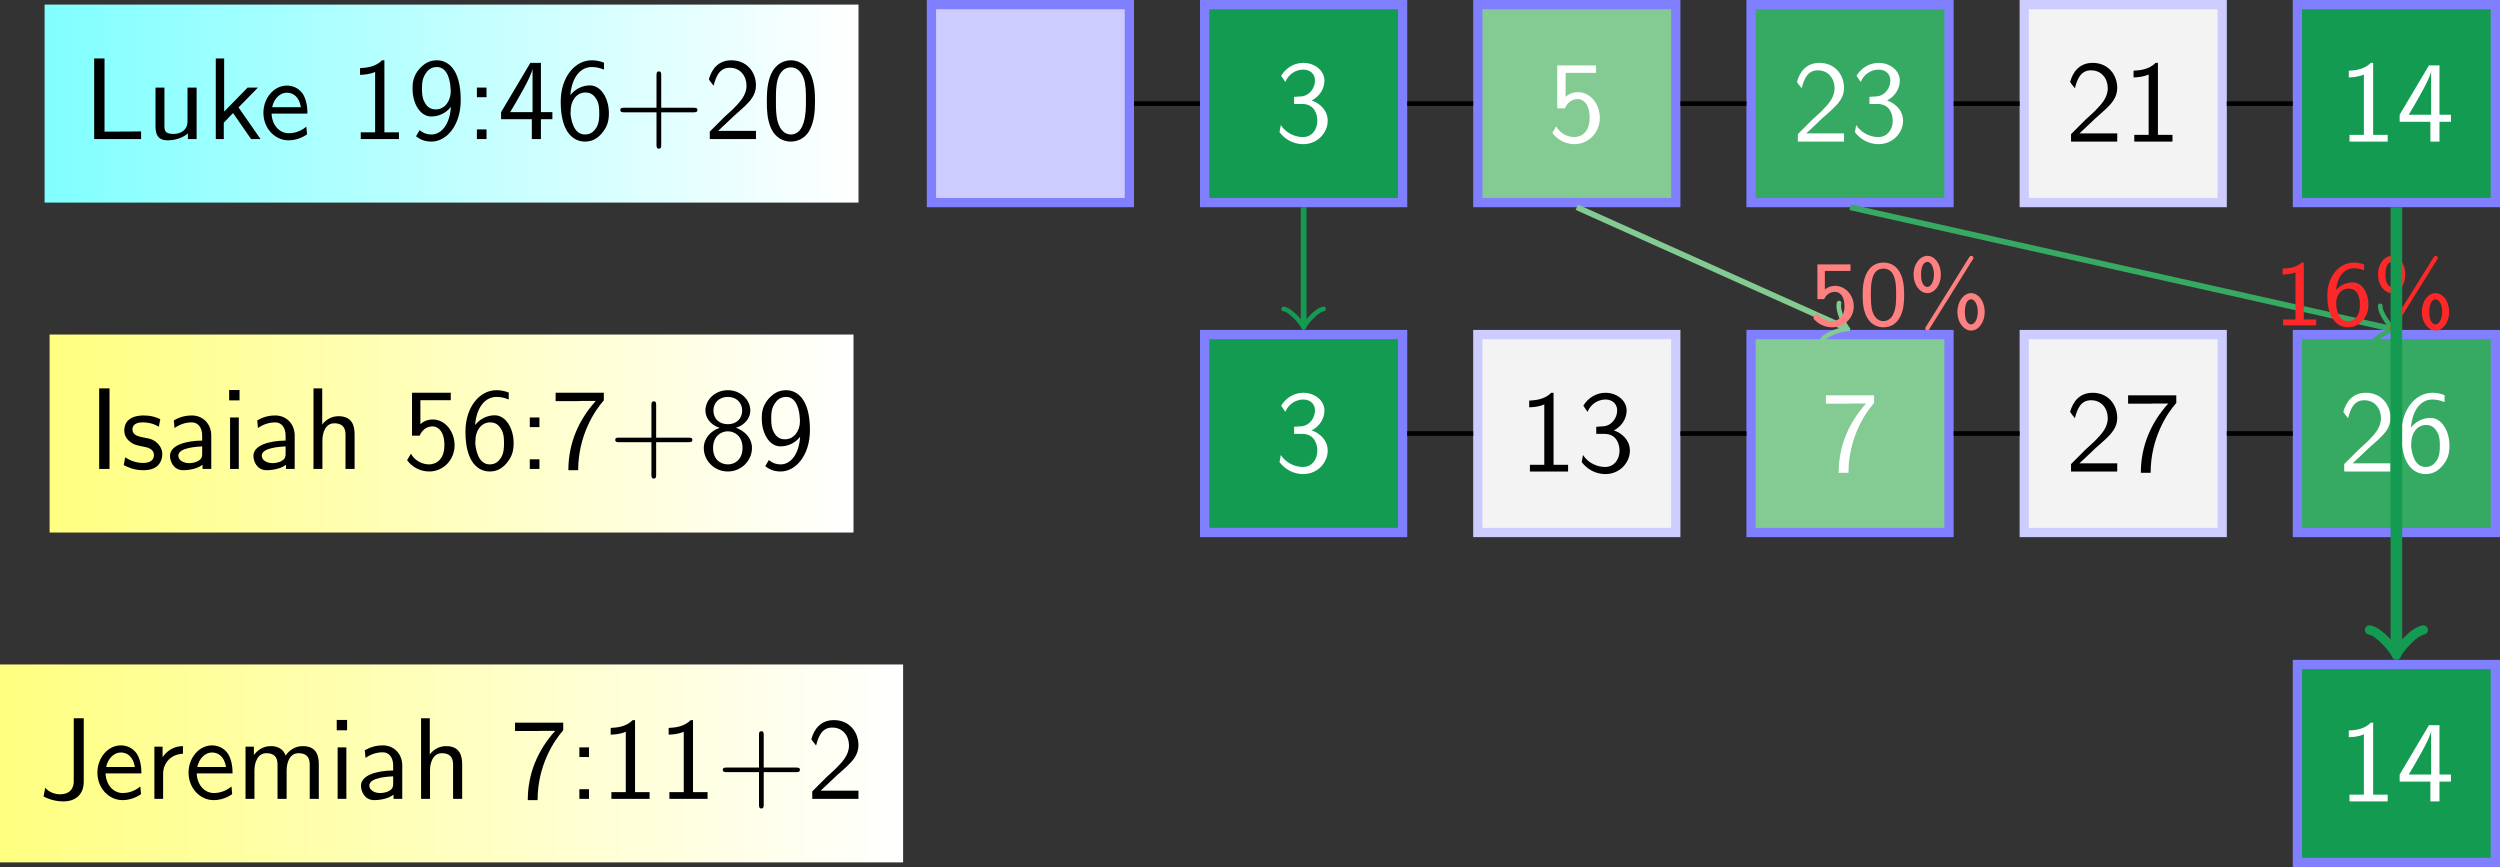
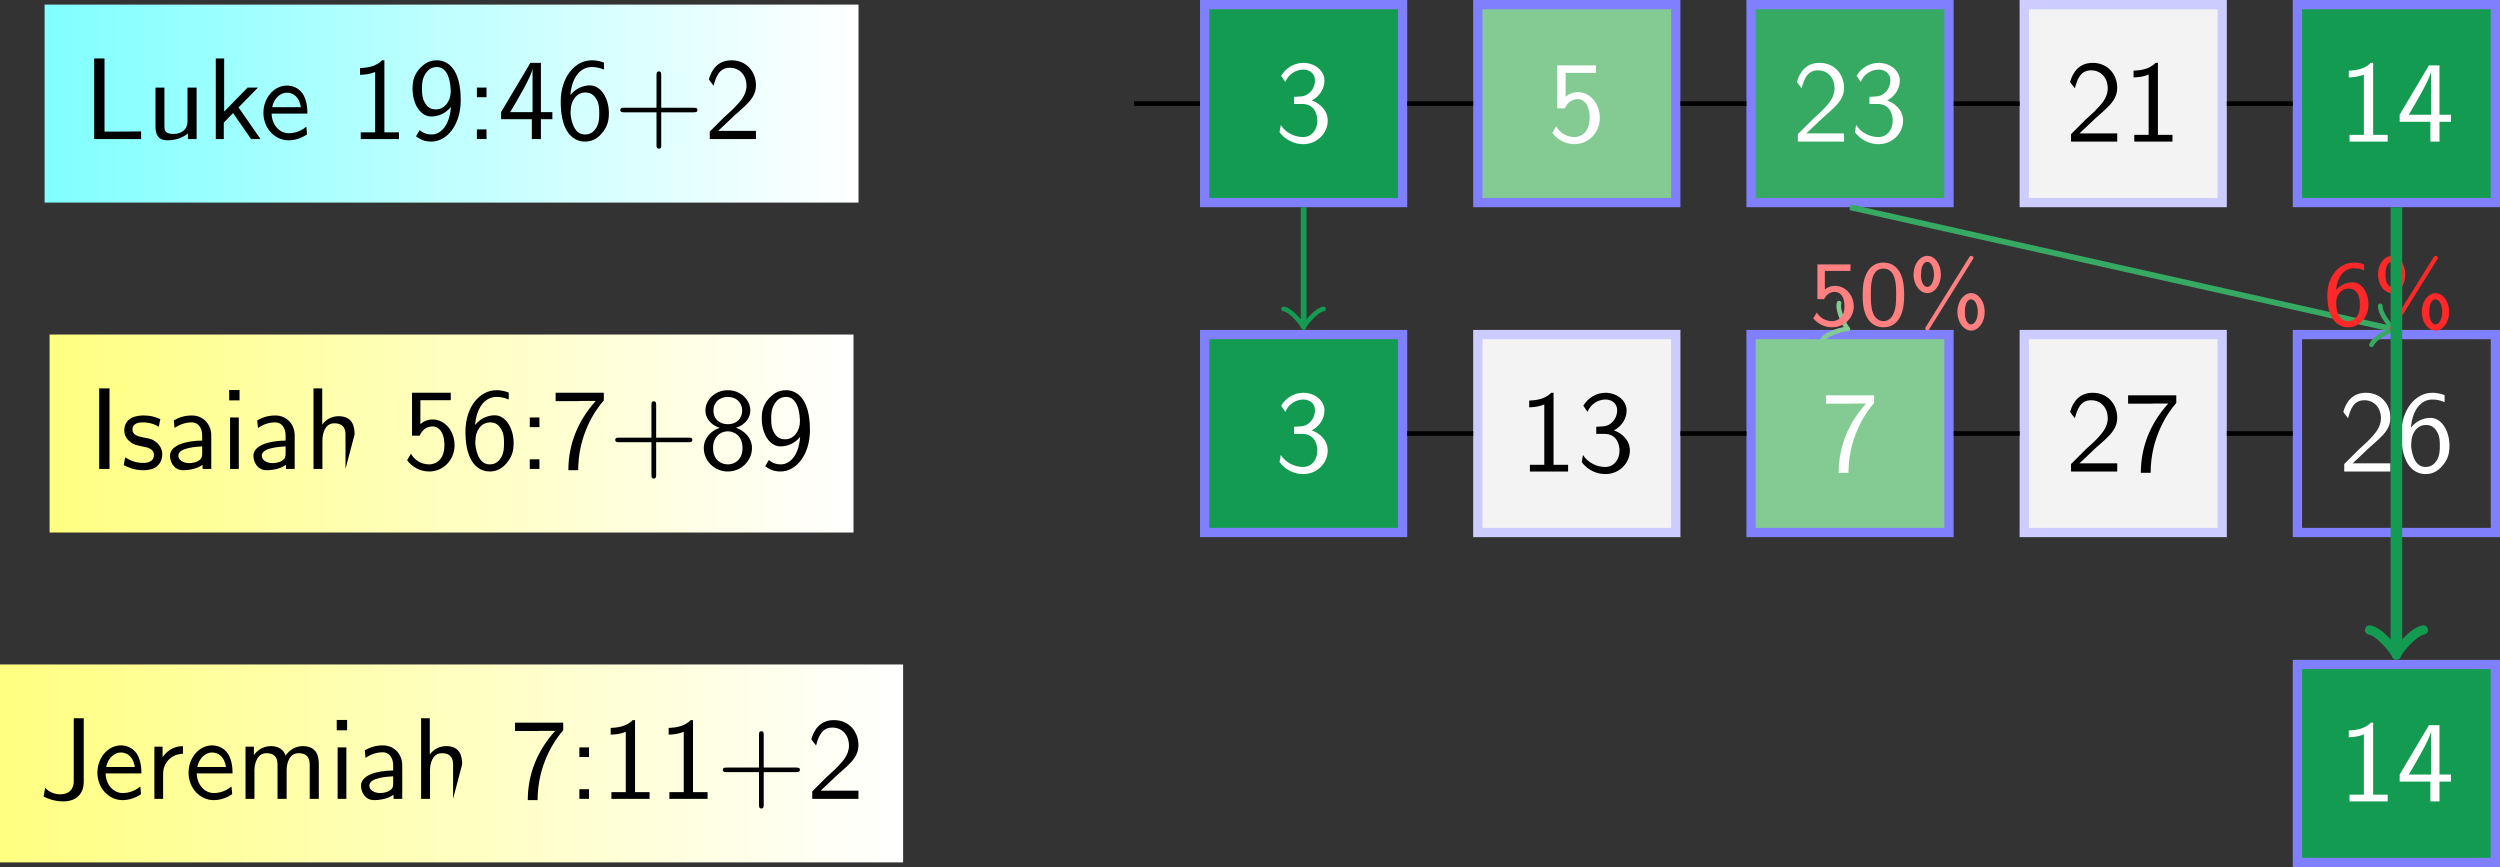
<svg xmlns="http://www.w3.org/2000/svg" xmlns:xlink="http://www.w3.org/1999/xlink" width="214.808pt" height="74.498pt" viewBox="0 0 214.808 74.498" version="1.1">
  <rect x="0" y="0" width="214.808" height="74.498" fill="#333333" stroke="none" />
  <defs>
    <g>
      <symbol overflow="visible" id="glyph0-0">
        <path style="stroke:none;" d="" />
      </symbol>
      <symbol overflow="visible" id="glyph0-1">
        <path style="stroke:none;" d="M 1.828 -6.922 L 0.938 -6.922 L 0.938 0 L 4.969 0 L 4.969 -0.656 C 4.094 -0.641 3.203 -0.641 2.312 -0.641 L 1.828 -0.641 Z M 1.828 -6.922 " />
      </symbol>
      <symbol overflow="visible" id="glyph0-2">
        <path style="stroke:none;" d="M 4.344 -4.422 L 3.562 -4.422 L 3.562 -1.531 C 3.562 -0.781 3 -0.438 2.359 -0.438 C 1.656 -0.438 1.578 -0.703 1.578 -1.125 L 1.578 -4.422 L 0.812 -4.422 L 0.812 -1.094 C 0.812 -0.375 1.031 0.109 1.859 0.109 C 2.391 0.109 3.094 -0.047 3.594 -0.484 L 3.594 0 L 4.344 0 Z M 4.344 -4.422 " />
      </symbol>
      <symbol overflow="visible" id="glyph0-3">
        <path style="stroke:none;" d="M 2.797 -2.719 L 4.469 -4.422 L 3.578 -4.422 L 1.562 -2.359 L 1.562 -6.922 L 0.844 -6.922 L 0.844 0 L 1.531 0 L 1.531 -1.406 L 2.328 -2.234 L 3.875 0 L 4.688 0 Z M 2.797 -2.719 " />
      </symbol>
      <symbol overflow="visible" id="glyph0-4">
        <path style="stroke:none;" d="M 4.125 -2.188 C 4.125 -2.516 4.109 -3.266 3.734 -3.875 C 3.312 -4.484 2.719 -4.594 2.359 -4.594 C 1.25 -4.594 0.344 -3.531 0.344 -2.25 C 0.344 -0.938 1.312 0.109 2.5 0.109 C 3.125 0.109 3.703 -0.125 4.094 -0.406 L 4.031 -1.062 C 3.406 -0.531 2.734 -0.5 2.516 -0.5 C 1.719 -0.5 1.078 -1.203 1.047 -2.188 Z M 1.094 -2.734 C 1.25 -3.484 1.781 -3.984 2.359 -3.984 C 2.875 -3.984 3.422 -3.656 3.562 -2.734 Z M 1.094 -2.734 " />
      </symbol>
      <symbol overflow="visible" id="glyph0-5">
        <path style="stroke:none;" d="M 2.984 -6.766 L 2.781 -6.766 C 2.188 -6.156 1.359 -6.125 0.891 -6.094 L 0.891 -5.516 C 1.219 -5.531 1.688 -5.547 2.188 -5.766 L 2.188 -0.578 L 0.953 -0.578 L 0.953 0 L 4.234 0 L 4.234 -0.578 L 2.984 -0.578 Z M 2.984 -6.766 " />
      </symbol>
      <symbol overflow="visible" id="glyph0-6">
        <path style="stroke:none;" d="M 0.719 -0.234 C 1.062 0.016 1.422 0.219 2.047 0.219 C 3.344 0.219 4.562 -1.172 4.562 -3.344 C 4.562 -6.125 3.375 -6.766 2.516 -6.766 C 1.828 -6.766 1.422 -6.453 1.062 -6.094 C 0.438 -5.406 0.422 -4.75 0.422 -4.328 C 0.422 -3.047 1.078 -1.938 2.031 -1.938 C 2.656 -1.938 3.297 -2.219 3.719 -2.766 C 3.609 -1.156 2.844 -0.391 2.047 -0.391 C 1.719 -0.391 1.391 -0.469 1.031 -0.766 Z M 3.688 -4.344 C 3.703 -4.266 3.703 -4.172 3.703 -4.094 C 3.703 -3.281 3.203 -2.547 2.422 -2.547 C 1.953 -2.547 1.672 -2.766 1.469 -3.141 C 1.25 -3.531 1.234 -3.891 1.234 -4.328 C 1.234 -4.766 1.25 -5.172 1.531 -5.609 C 1.719 -5.906 2 -6.188 2.516 -6.188 C 3.5 -6.188 3.672 -4.828 3.688 -4.344 Z M 3.688 -4.344 " />
      </symbol>
      <symbol overflow="visible" id="glyph0-7">
        <path style="stroke:none;" d="M 1.797 -4.422 L 0.969 -4.422 L 0.969 -3.594 L 1.797 -3.594 Z M 0.969 -0.828 L 0.969 0 L 1.797 0 L 1.797 -0.828 Z M 0.969 -0.828 " />
      </symbol>
      <symbol overflow="visible" id="glyph0-8">
        <path style="stroke:none;" d="M 3.703 -1.703 L 4.688 -1.703 L 4.688 -2.312 L 3.703 -2.312 L 3.703 -6.547 L 2.797 -6.547 L 0.281 -2.312 L 0.281 -1.703 L 2.922 -1.703 L 2.922 0 L 3.703 0 Z M 1.062 -2.312 C 1.578 -3.172 2.984 -5.531 2.984 -6.094 L 2.984 -2.312 Z M 1.062 -2.312 " />
      </symbol>
      <symbol overflow="visible" id="glyph0-9">
        <path style="stroke:none;" d="M 4.141 -6.562 C 3.625 -6.766 3.219 -6.766 3.078 -6.766 C 1.672 -6.766 0.422 -5.359 0.422 -3.203 C 0.422 -0.391 1.656 0.219 2.5 0.219 C 3.094 0.219 3.531 -0.016 3.922 -0.453 C 4.359 -0.969 4.562 -1.422 4.562 -2.219 C 4.562 -3.484 3.891 -4.609 2.938 -4.609 C 2.625 -4.609 1.859 -4.531 1.25 -3.781 C 1.391 -5.391 2.172 -6.188 3.094 -6.188 C 3.469 -6.188 3.781 -6.109 4.141 -5.969 Z M 1.266 -2.188 C 1.266 -2.328 1.266 -2.344 1.281 -2.469 C 1.281 -3.203 1.719 -4 2.547 -4 C 3.031 -4 3.312 -3.75 3.516 -3.375 C 3.719 -3.016 3.734 -2.656 3.734 -2.219 C 3.734 -1.875 3.734 -1.422 3.5 -1 C 3.328 -0.734 3.078 -0.391 2.5 -0.391 C 1.453 -0.391 1.297 -1.859 1.266 -2.188 Z M 1.266 -2.188 " />
      </symbol>
      <symbol overflow="visible" id="glyph0-10">
        <path style="stroke:none;" d="M 4.078 -2.297 L 6.859 -2.297 C 7 -2.297 7.188 -2.297 7.188 -2.5 C 7.188 -2.688 7 -2.688 6.859 -2.688 L 4.078 -2.688 L 4.078 -5.484 C 4.078 -5.625 4.078 -5.812 3.875 -5.812 C 3.672 -5.812 3.672 -5.625 3.672 -5.484 L 3.672 -2.688 L 0.891 -2.688 C 0.75 -2.688 0.562 -2.688 0.562 -2.5 C 0.562 -2.297 0.75 -2.297 0.891 -2.297 L 3.672 -2.297 L 3.672 0.5 C 3.672 0.641 3.672 0.828 3.875 0.828 C 4.078 0.828 4.078 0.641 4.078 0.5 Z M 4.078 -2.297 " />
      </symbol>
      <symbol overflow="visible" id="glyph0-11">
        <path style="stroke:none;" d="M 1.734 -1.875 L 0.5 -0.641 L 0.5 0 L 4.469 0 L 4.469 -0.703 L 2.656 -0.703 C 2.547 -0.703 2.422 -0.703 2.297 -0.703 L 1.219 -0.703 C 1.531 -0.984 2.297 -1.719 2.609 -2.016 C 2.797 -2.188 3.297 -2.609 3.484 -2.797 C 3.938 -3.234 4.469 -3.766 4.469 -4.609 C 4.469 -5.766 3.672 -6.766 2.359 -6.766 C 1.219 -6.766 0.656 -5.984 0.422 -5.125 C 0.531 -4.953 0.594 -4.891 0.609 -4.859 C 0.625 -4.844 0.734 -4.719 0.828 -4.578 C 1.031 -5.344 1.312 -6.125 2.219 -6.125 C 3.156 -6.125 3.656 -5.375 3.656 -4.594 C 3.656 -3.75 3.094 -3.188 2.5 -2.578 Z M 1.734 -1.875 " />
      </symbol>
      <symbol overflow="visible" id="glyph0-12">
-         <path style="stroke:none;" d="M 4.562 -3.25 C 4.562 -4.031 4.516 -4.969 4.094 -5.766 C 3.688 -6.516 3 -6.766 2.5 -6.766 C 1.906 -6.766 1.203 -6.484 0.797 -5.609 C 0.469 -4.875 0.422 -4.047 0.422 -3.25 C 0.422 -2.469 0.453 -1.734 0.75 -1 C 1.156 -0.047 1.906 0.219 2.484 0.219 C 3.203 0.219 3.844 -0.188 4.156 -0.875 C 4.453 -1.531 4.562 -2.188 4.562 -3.25 Z M 2.5 -0.391 C 1.969 -0.391 1.562 -0.766 1.359 -1.484 C 1.203 -2.047 1.203 -2.594 1.203 -3.375 C 1.203 -4 1.203 -4.594 1.359 -5.141 C 1.422 -5.328 1.672 -6.156 2.484 -6.156 C 3.266 -6.156 3.516 -5.391 3.594 -5.219 C 3.781 -4.656 3.781 -3.984 3.781 -3.375 C 3.781 -2.719 3.781 -2.078 3.594 -1.453 C 3.344 -0.547 2.812 -0.391 2.5 -0.391 Z M 2.5 -0.391 " />
-       </symbol>
+         </symbol>
      <symbol overflow="visible" id="glyph0-13">
        <path style="stroke:none;" d="M 0.922 -5.125 C 1.203 -5.828 1.859 -6.188 2.469 -6.188 C 2.984 -6.188 3.469 -5.875 3.469 -5.25 C 3.469 -4.641 3.062 -4.047 2.453 -3.906 C 2.391 -3.891 2.375 -3.891 1.672 -3.844 L 1.672 -3.234 L 2.375 -3.234 C 3.453 -3.234 3.672 -2.297 3.672 -1.797 C 3.672 -1.031 3.203 -0.391 2.438 -0.391 C 1.75 -0.391 0.969 -0.734 0.531 -1.422 L 0.422 -0.812 C 1.141 0.125 2.062 0.219 2.469 0.219 C 3.672 0.219 4.562 -0.75 4.562 -1.797 C 4.562 -2.703 3.859 -3.312 3.188 -3.531 C 3.938 -3.938 4.281 -4.609 4.281 -5.25 C 4.281 -6.094 3.453 -6.766 2.469 -6.766 C 1.703 -6.766 0.984 -6.359 0.562 -5.656 Z M 0.922 -5.125 " />
      </symbol>
      <symbol overflow="visible" id="glyph0-14">
        <path style="stroke:none;" d="M 1.531 -5.906 L 4.141 -5.906 L 4.141 -6.547 L 0.812 -6.547 L 0.812 -2.859 L 1.469 -2.859 C 1.641 -3.266 2 -3.656 2.578 -3.656 C 3.047 -3.656 3.594 -3.234 3.594 -2.047 C 3.594 -0.391 2.375 -0.391 2.281 -0.391 C 1.609 -0.391 1 -0.781 0.719 -1.312 L 0.391 -0.75 C 0.797 -0.188 1.484 0.219 2.297 0.219 C 3.484 0.219 4.469 -0.766 4.469 -2.031 C 4.469 -3.266 3.625 -4.25 2.594 -4.25 C 2.188 -4.25 1.812 -4.109 1.531 -3.844 Z M 1.531 -5.906 " />
      </symbol>
      <symbol overflow="visible" id="glyph0-15">
        <path style="stroke:none;" d="M 1.828 -6.922 L 0.938 -6.922 L 0.938 0 L 1.828 0 Z M 1.828 -6.922 " />
      </symbol>
      <symbol overflow="visible" id="glyph0-16">
        <path style="stroke:none;" d="M 3.422 -4.281 C 2.906 -4.516 2.5 -4.594 1.984 -4.594 C 1.734 -4.594 0.328 -4.594 0.328 -3.297 C 0.328 -2.797 0.625 -2.484 0.875 -2.297 C 1.172 -2.078 1.391 -2.031 1.938 -1.922 C 2.297 -1.859 2.875 -1.734 2.875 -1.203 C 2.875 -0.516 2.094 -0.516 1.938 -0.516 C 1.141 -0.516 0.578 -0.891 0.406 -1 L 0.281 -0.328 C 0.594 -0.172 1.141 0.109 1.953 0.109 C 2.141 0.109 2.688 0.109 3.109 -0.203 C 3.422 -0.453 3.594 -0.844 3.594 -1.281 C 3.594 -1.828 3.219 -2.156 3.203 -2.188 C 2.812 -2.547 2.547 -2.609 2.047 -2.688 C 1.5 -2.797 1.031 -2.906 1.031 -3.391 C 1.031 -4 1.75 -4 1.891 -4 C 2.203 -4 2.734 -3.969 3.297 -3.625 Z M 3.422 -4.281 " />
      </symbol>
      <symbol overflow="visible" id="glyph0-17">
        <path style="stroke:none;" d="M 3.984 -2.875 C 3.984 -3.891 3.25 -4.594 2.328 -4.594 C 1.688 -4.594 1.234 -4.438 0.766 -4.172 L 0.828 -3.516 C 1.344 -3.875 1.844 -4 2.328 -4 C 2.797 -4 3.203 -3.609 3.203 -2.875 L 3.203 -2.438 C 1.703 -2.422 0.438 -2 0.438 -1.125 C 0.438 -0.703 0.703 0.109 1.578 0.109 C 1.719 0.109 2.656 0.094 3.234 -0.359 L 3.234 0 L 3.984 0 Z M 3.203 -1.312 C 3.203 -1.125 3.203 -0.875 2.859 -0.688 C 2.578 -0.516 2.188 -0.5 2.078 -0.5 C 1.609 -0.5 1.156 -0.734 1.156 -1.141 C 1.156 -1.844 2.766 -1.906 3.203 -1.938 Z M 3.203 -1.312 " />
      </symbol>
      <symbol overflow="visible" id="glyph0-18">
        <path style="stroke:none;" d="M 1.625 -6.781 L 0.734 -6.781 L 0.734 -5.891 L 1.625 -5.891 Z M 1.562 -4.422 L 0.812 -4.422 L 0.812 0 L 1.562 0 Z M 1.562 -4.422 " />
      </symbol>
      <symbol overflow="visible" id="glyph0-19">
-         <path style="stroke:none;" d="M 4.344 -2.969 C 4.344 -3.625 4.188 -4.531 2.969 -4.531 C 2.359 -4.531 1.875 -4.234 1.562 -3.812 L 1.562 -6.922 L 0.812 -6.922 L 0.812 0 L 1.578 0 L 1.578 -2.438 C 1.578 -3.094 1.828 -3.922 2.594 -3.922 C 3.547 -3.922 3.562 -3.219 3.562 -2.906 L 3.562 0 L 4.344 0 Z M 4.344 -2.969 " />
+         <path style="stroke:none;" d="M 4.344 -2.969 C 4.344 -3.625 4.188 -4.531 2.969 -4.531 C 2.359 -4.531 1.875 -4.234 1.562 -3.812 L 1.562 -6.922 L 0.812 -6.922 L 0.812 0 L 1.578 0 L 1.578 -2.438 C 1.578 -3.094 1.828 -3.922 2.594 -3.922 C 3.547 -3.922 3.562 -3.219 3.562 -2.906 L 3.562 0 Z M 4.344 -2.969 " />
      </symbol>
      <symbol overflow="visible" id="glyph0-20">
        <path style="stroke:none;" d="M 2.312 -5.828 C 2.438 -5.828 2.547 -5.844 2.672 -5.844 L 3.875 -5.844 C 2.406 -4.219 1.516 -2.219 1.516 0.109 L 2.359 0.109 C 2.359 -2.875 3.781 -5.016 4.562 -5.891 L 4.562 -6.547 L 0.422 -6.547 L 0.422 -5.828 Z M 2.312 -5.828 " />
      </symbol>
      <symbol overflow="visible" id="glyph0-21">
        <path style="stroke:none;" d="M 3.188 -3.531 C 4.078 -3.828 4.422 -4.484 4.422 -5.016 C 4.422 -5.953 3.562 -6.766 2.5 -6.766 C 1.375 -6.766 0.562 -5.938 0.562 -5.016 C 0.562 -4.484 0.891 -3.828 1.781 -3.531 C 1.062 -3.297 0.422 -2.656 0.422 -1.797 C 0.422 -0.703 1.328 0.219 2.484 0.219 C 3.672 0.219 4.562 -0.734 4.562 -1.797 C 4.562 -2.703 3.859 -3.312 3.188 -3.531 Z M 2.5 -3.844 C 1.719 -3.844 1.25 -4.328 1.25 -5.016 C 1.25 -5.703 1.75 -6.188 2.484 -6.188 C 3.266 -6.188 3.719 -5.656 3.719 -5.016 C 3.719 -4.297 3.203 -3.844 2.5 -3.844 Z M 2.5 -0.391 C 1.797 -0.391 1.219 -0.875 1.219 -1.797 C 1.219 -2.844 1.938 -3.234 2.484 -3.234 C 3.062 -3.234 3.75 -2.828 3.75 -1.797 C 3.75 -0.844 3.125 -0.391 2.5 -0.391 Z M 2.5 -0.391 " />
      </symbol>
      <symbol overflow="visible" id="glyph0-22">
        <path style="stroke:none;" d="M 3.875 -6.922 L 3.016 -6.922 L 3.016 -1.516 C 3.016 -1.344 3.016 -0.391 1.828 -0.391 C 1.422 -0.391 0.891 -0.562 0.562 -0.953 L 0.422 -0.203 C 0.656 -0.078 1.281 0.219 2.125 0.219 C 3.156 0.219 3.875 -0.359 3.875 -1.484 Z M 3.875 -6.922 " />
      </symbol>
      <symbol overflow="visible" id="glyph0-23">
        <path style="stroke:none;" d="M 1.562 -2.141 C 1.562 -3.125 2.281 -3.844 3.266 -3.875 L 3.266 -4.531 C 2.375 -4.531 1.828 -4.031 1.516 -3.578 L 1.516 -4.484 L 0.812 -4.484 L 0.812 0 L 1.562 0 Z M 1.562 -2.141 " />
      </symbol>
      <symbol overflow="visible" id="glyph0-24">
        <path style="stroke:none;" d="M 7.109 -2.969 C 7.109 -3.641 6.953 -4.531 5.734 -4.531 C 5.141 -4.531 4.625 -4.25 4.25 -3.719 C 4 -4.469 3.297 -4.531 2.984 -4.531 C 2.266 -4.531 1.797 -4.125 1.531 -3.766 L 1.531 -4.484 L 0.812 -4.484 L 0.812 0 L 1.578 0 L 1.578 -2.438 C 1.578 -3.125 1.859 -3.922 2.594 -3.922 C 3.516 -3.922 3.562 -3.281 3.562 -2.906 L 3.562 0 L 4.344 0 L 4.344 -2.438 C 4.344 -3.125 4.609 -3.922 5.359 -3.922 C 6.281 -3.922 6.328 -3.281 6.328 -2.906 L 6.328 0 L 7.109 0 Z M 7.109 -2.969 " />
      </symbol>
      <symbol overflow="visible" id="glyph1-0">
        <path style="stroke:none;" d="" />
      </symbol>
      <symbol overflow="visible" id="glyph1-1">
        <path style="stroke:none;" d="M 1.312 -4.672 L 3.516 -4.672 L 3.516 -5.234 L 0.672 -5.234 L 0.672 -2.25 L 1.25 -2.25 C 1.438 -2.672 1.812 -2.875 2.172 -2.875 C 2.5 -2.875 3 -2.641 3 -1.641 C 3 -0.594 2.328 -0.359 1.922 -0.359 C 1.406 -0.359 0.891 -0.641 0.625 -1.094 L 0.312 -0.609 C 0.703 -0.125 1.297 0.172 1.922 0.172 C 2.984 0.172 3.797 -0.641 3.797 -1.625 C 3.797 -2.609 3.062 -3.391 2.188 -3.391 C 1.844 -3.391 1.547 -3.281 1.312 -3.078 Z M 1.312 -4.672 " />
      </symbol>
      <symbol overflow="visible" id="glyph1-2">
        <path style="stroke:none;" d="M 3.891 -2.594 C 3.891 -2.969 3.891 -3.906 3.516 -4.562 C 3.109 -5.281 2.5 -5.391 2.109 -5.391 C 1.75 -5.391 1.125 -5.281 0.734 -4.594 C 0.344 -3.953 0.328 -3.094 0.328 -2.594 C 0.328 -2 0.359 -1.281 0.703 -0.672 C 1.047 -0.031 1.641 0.172 2.109 0.172 C 2.906 0.172 3.344 -0.297 3.578 -0.797 C 3.859 -1.359 3.891 -2.094 3.891 -2.594 Z M 2.109 -0.359 C 1.781 -0.359 1.391 -0.547 1.188 -1.125 C 1.031 -1.609 1.031 -2.109 1.031 -2.688 C 1.031 -3.422 1.031 -4.875 2.109 -4.875 C 3.203 -4.875 3.203 -3.422 3.203 -2.688 C 3.203 -2.172 3.203 -1.562 3 -1.062 C 2.781 -0.484 2.375 -0.359 2.109 -0.359 Z M 2.109 -0.359 " />
      </symbol>
      <symbol overflow="visible" id="glyph1-3">
        <path style="stroke:none;" d="M 5.531 -5.625 C 5.594 -5.719 5.609 -5.734 5.609 -5.797 C 5.609 -5.891 5.516 -5.969 5.422 -5.969 C 5.328 -5.969 5.297 -5.922 5.234 -5.828 L 1.547 0.094 C 1.5 0.172 1.469 0.203 1.469 0.266 C 1.469 0.359 1.547 0.453 1.656 0.453 C 1.75 0.453 1.781 0.391 1.828 0.312 Z M 6.578 -1.156 C 6.578 -2.078 6.031 -2.766 5.406 -2.766 C 4.812 -2.766 4.234 -2.109 4.234 -1.156 C 4.234 -0.188 4.828 0.453 5.406 0.453 C 6.047 0.453 6.578 -0.25 6.578 -1.156 Z M 5.406 -0.078 C 5.234 -0.078 5.078 -0.219 4.984 -0.438 C 4.891 -0.672 4.875 -0.922 4.875 -1.156 C 4.875 -2.172 5.297 -2.234 5.406 -2.234 C 5.75 -2.234 5.984 -1.734 5.984 -1.156 C 5.984 -0.562 5.734 -0.078 5.406 -0.078 Z M 2.812 -4.359 C 2.812 -5.297 2.266 -5.969 1.656 -5.969 C 1.062 -5.969 0.469 -5.344 0.469 -4.359 C 0.469 -3.422 1.047 -2.766 1.656 -2.766 C 2.281 -2.766 2.812 -3.469 2.812 -4.359 Z M 1.656 -3.297 C 1.469 -3.297 1.312 -3.438 1.219 -3.656 C 1.125 -3.875 1.109 -4.125 1.109 -4.359 C 1.109 -5.375 1.531 -5.453 1.656 -5.453 C 1.984 -5.453 2.219 -4.938 2.219 -4.375 C 2.219 -3.781 1.969 -3.297 1.656 -3.297 Z M 1.656 -3.297 " />
      </symbol>
      <symbol overflow="visible" id="glyph1-4">
-         <path style="stroke:none;" d="M 2.562 -5.391 L 2.375 -5.391 C 1.859 -4.922 1.219 -4.891 0.734 -4.875 L 0.734 -4.359 C 1.047 -4.375 1.438 -4.391 1.844 -4.547 L 1.844 -0.5 L 0.781 -0.5 L 0.781 0 L 3.625 0 L 3.625 -0.5 L 2.562 -0.5 Z M 2.562 -5.391 " />
-       </symbol>
+         </symbol>
      <symbol overflow="visible" id="glyph1-5">
        <path style="stroke:none;" d="M 3.5 -5.234 C 3.062 -5.391 2.766 -5.391 2.609 -5.391 C 1.406 -5.391 0.344 -4.25 0.344 -2.578 C 0.344 -0.422 1.328 0.172 2.125 0.172 C 2.766 0.172 3.109 -0.141 3.359 -0.391 C 3.859 -0.938 3.875 -1.5 3.875 -1.781 C 3.875 -2.828 3.312 -3.688 2.531 -3.688 C 1.75 -3.688 1.328 -3.281 1.094 -3.047 C 1.203 -4.141 1.766 -4.906 2.625 -4.906 C 2.781 -4.906 3.094 -4.891 3.5 -4.734 Z M 1.109 -1.75 C 1.109 -1.797 1.109 -1.922 1.109 -1.953 C 1.109 -2.5 1.453 -3.156 2.172 -3.156 C 3.141 -3.156 3.141 -2.047 3.141 -1.781 C 3.141 -1.469 3.141 -1.141 2.922 -0.812 C 2.734 -0.516 2.5 -0.359 2.125 -0.359 C 1.281 -0.359 1.141 -1.406 1.109 -1.75 Z M 1.109 -1.75 " />
      </symbol>
    </g>
    <clipPath id="clip1">
      <path d="M 3.832 0.398 L 73.766 0.398 L 73.766 17.406 L 3.832 17.406 Z M 3.832 0.398 " />
    </clipPath>
    <linearGradient id="linear0" gradientUnits="userSpaceOnUse" x1="0" y1="25.003" x2="0" y2="74.997" gradientTransform="matrix(0,-0.34,-1.399,0,108.74,25.913)">
      <stop offset="0" style="stop-color:rgb(99.997%,100%,100%);stop-opacity:1;" />
      <stop offset="0.008" style="stop-color:rgb(99.802%,100%,100%);stop-opacity:1;" />
      <stop offset="0.016" style="stop-color:rgb(99.411%,100%,100%);stop-opacity:1;" />
      <stop offset="0.023" style="stop-color:rgb(99.02%,100%,100%);stop-opacity:1;" />
      <stop offset="0.031" style="stop-color:rgb(98.63%,100%,100%);stop-opacity:1;" />
      <stop offset="0.039" style="stop-color:rgb(98.239%,100%,100%);stop-opacity:1;" />
      <stop offset="0.047" style="stop-color:rgb(97.849%,100%,100%);stop-opacity:1;" />
      <stop offset="0.055" style="stop-color:rgb(97.458%,100%,100%);stop-opacity:1;" />
      <stop offset="0.062" style="stop-color:rgb(97.067%,100%,100%);stop-opacity:1;" />
      <stop offset="0.07" style="stop-color:rgb(96.677%,100%,100%);stop-opacity:1;" />
      <stop offset="0.078" style="stop-color:rgb(96.286%,100%,100%);stop-opacity:1;" />
      <stop offset="0.086" style="stop-color:rgb(95.895%,100%,100%);stop-opacity:1;" />
      <stop offset="0.094" style="stop-color:rgb(95.505%,100%,100%);stop-opacity:1;" />
      <stop offset="0.102" style="stop-color:rgb(95.114%,100%,100%);stop-opacity:1;" />
      <stop offset="0.109" style="stop-color:rgb(94.724%,100%,100%);stop-opacity:1;" />
      <stop offset="0.117" style="stop-color:rgb(94.333%,100%,100%);stop-opacity:1;" />
      <stop offset="0.125" style="stop-color:rgb(93.942%,100%,100%);stop-opacity:1;" />
      <stop offset="0.133" style="stop-color:rgb(93.552%,100%,100%);stop-opacity:1;" />
      <stop offset="0.141" style="stop-color:rgb(93.161%,100%,100%);stop-opacity:1;" />
      <stop offset="0.148" style="stop-color:rgb(92.77%,100%,100%);stop-opacity:1;" />
      <stop offset="0.156" style="stop-color:rgb(92.38%,100%,100%);stop-opacity:1;" />
      <stop offset="0.164" style="stop-color:rgb(91.989%,100%,100%);stop-opacity:1;" />
      <stop offset="0.172" style="stop-color:rgb(91.599%,100%,100%);stop-opacity:1;" />
      <stop offset="0.18" style="stop-color:rgb(91.208%,100%,100%);stop-opacity:1;" />
      <stop offset="0.188" style="stop-color:rgb(90.819%,100%,100%);stop-opacity:1;" />
      <stop offset="0.195" style="stop-color:rgb(90.428%,100%,100%);stop-opacity:1;" />
      <stop offset="0.203" style="stop-color:rgb(90.038%,100%,100%);stop-opacity:1;" />
      <stop offset="0.211" style="stop-color:rgb(89.647%,100%,100%);stop-opacity:1;" />
      <stop offset="0.219" style="stop-color:rgb(89.256%,100%,100%);stop-opacity:1;" />
      <stop offset="0.227" style="stop-color:rgb(88.866%,100%,100%);stop-opacity:1;" />
      <stop offset="0.234" style="stop-color:rgb(88.475%,100%,100%);stop-opacity:1;" />
      <stop offset="0.242" style="stop-color:rgb(88.084%,100%,100%);stop-opacity:1;" />
      <stop offset="0.25" style="stop-color:rgb(87.694%,100%,100%);stop-opacity:1;" />
      <stop offset="0.258" style="stop-color:rgb(87.303%,100%,100%);stop-opacity:1;" />
      <stop offset="0.266" style="stop-color:rgb(86.913%,100%,100%);stop-opacity:1;" />
      <stop offset="0.273" style="stop-color:rgb(86.522%,100%,100%);stop-opacity:1;" />
      <stop offset="0.281" style="stop-color:rgb(86.131%,100%,100%);stop-opacity:1;" />
      <stop offset="0.289" style="stop-color:rgb(85.741%,100%,100%);stop-opacity:1;" />
      <stop offset="0.297" style="stop-color:rgb(85.35%,100%,100%);stop-opacity:1;" />
      <stop offset="0.305" style="stop-color:rgb(84.959%,100%,100%);stop-opacity:1;" />
      <stop offset="0.312" style="stop-color:rgb(84.569%,100%,100%);stop-opacity:1;" />
      <stop offset="0.32" style="stop-color:rgb(84.178%,100%,100%);stop-opacity:1;" />
      <stop offset="0.328" style="stop-color:rgb(83.788%,100%,100%);stop-opacity:1;" />
      <stop offset="0.336" style="stop-color:rgb(83.397%,100%,100%);stop-opacity:1;" />
      <stop offset="0.344" style="stop-color:rgb(83.006%,100%,100%);stop-opacity:1;" />
      <stop offset="0.352" style="stop-color:rgb(82.616%,100%,100%);stop-opacity:1;" />
      <stop offset="0.359" style="stop-color:rgb(82.225%,100%,100%);stop-opacity:1;" />
      <stop offset="0.367" style="stop-color:rgb(81.834%,100%,100%);stop-opacity:1;" />
      <stop offset="0.375" style="stop-color:rgb(81.444%,100%,100%);stop-opacity:1;" />
      <stop offset="0.383" style="stop-color:rgb(81.053%,100%,100%);stop-opacity:1;" />
      <stop offset="0.391" style="stop-color:rgb(80.663%,100%,100%);stop-opacity:1;" />
      <stop offset="0.398" style="stop-color:rgb(80.272%,100%,100%);stop-opacity:1;" />
      <stop offset="0.406" style="stop-color:rgb(79.881%,100%,100%);stop-opacity:1;" />
      <stop offset="0.414" style="stop-color:rgb(79.492%,100%,100%);stop-opacity:1;" />
      <stop offset="0.422" style="stop-color:rgb(79.102%,100%,100%);stop-opacity:1;" />
      <stop offset="0.43" style="stop-color:rgb(78.711%,100%,100%);stop-opacity:1;" />
      <stop offset="0.438" style="stop-color:rgb(78.32%,100%,100%);stop-opacity:1;" />
      <stop offset="0.445" style="stop-color:rgb(77.93%,100%,100%);stop-opacity:1;" />
      <stop offset="0.453" style="stop-color:rgb(77.539%,100%,100%);stop-opacity:1;" />
      <stop offset="0.461" style="stop-color:rgb(77.148%,100%,100%);stop-opacity:1;" />
      <stop offset="0.469" style="stop-color:rgb(76.758%,100%,100%);stop-opacity:1;" />
      <stop offset="0.477" style="stop-color:rgb(76.367%,100%,100%);stop-opacity:1;" />
      <stop offset="0.484" style="stop-color:rgb(75.977%,100%,100%);stop-opacity:1;" />
      <stop offset="0.492" style="stop-color:rgb(75.586%,100%,100%);stop-opacity:1;" />
      <stop offset="0.5" style="stop-color:rgb(75.195%,100%,100%);stop-opacity:1;" />
      <stop offset="0.508" style="stop-color:rgb(74.805%,100%,100%);stop-opacity:1;" />
      <stop offset="0.516" style="stop-color:rgb(74.414%,100%,100%);stop-opacity:1;" />
      <stop offset="0.523" style="stop-color:rgb(74.023%,100%,100%);stop-opacity:1;" />
      <stop offset="0.531" style="stop-color:rgb(73.633%,100%,100%);stop-opacity:1;" />
      <stop offset="0.539" style="stop-color:rgb(73.242%,100%,100%);stop-opacity:1;" />
      <stop offset="0.547" style="stop-color:rgb(72.852%,100%,100%);stop-opacity:1;" />
      <stop offset="0.555" style="stop-color:rgb(72.461%,100%,100%);stop-opacity:1;" />
      <stop offset="0.562" style="stop-color:rgb(72.07%,100%,100%);stop-opacity:1;" />
      <stop offset="0.57" style="stop-color:rgb(71.68%,100%,100%);stop-opacity:1;" />
      <stop offset="0.578" style="stop-color:rgb(71.289%,100%,100%);stop-opacity:1;" />
      <stop offset="0.586" style="stop-color:rgb(70.898%,100%,100%);stop-opacity:1;" />
      <stop offset="0.594" style="stop-color:rgb(70.508%,100%,100%);stop-opacity:1;" />
      <stop offset="0.602" style="stop-color:rgb(70.117%,100%,100%);stop-opacity:1;" />
      <stop offset="0.609" style="stop-color:rgb(69.727%,100%,100%);stop-opacity:1;" />
      <stop offset="0.617" style="stop-color:rgb(69.336%,100%,100%);stop-opacity:1;" />
      <stop offset="0.625" style="stop-color:rgb(68.945%,100%,100%);stop-opacity:1;" />
      <stop offset="0.633" style="stop-color:rgb(68.555%,100%,100%);stop-opacity:1;" />
      <stop offset="0.641" style="stop-color:rgb(68.166%,100%,100%);stop-opacity:1;" />
      <stop offset="0.648" style="stop-color:rgb(67.775%,100%,100%);stop-opacity:1;" />
      <stop offset="0.656" style="stop-color:rgb(67.384%,100%,100%);stop-opacity:1;" />
      <stop offset="0.664" style="stop-color:rgb(66.994%,100%,100%);stop-opacity:1;" />
      <stop offset="0.672" style="stop-color:rgb(66.603%,100%,100%);stop-opacity:1;" />
      <stop offset="0.68" style="stop-color:rgb(66.212%,100%,100%);stop-opacity:1;" />
      <stop offset="0.688" style="stop-color:rgb(65.822%,100%,100%);stop-opacity:1;" />
      <stop offset="0.695" style="stop-color:rgb(65.431%,100%,100%);stop-opacity:1;" />
      <stop offset="0.703" style="stop-color:rgb(65.041%,100%,100%);stop-opacity:1;" />
      <stop offset="0.711" style="stop-color:rgb(64.65%,100%,100%);stop-opacity:1;" />
      <stop offset="0.719" style="stop-color:rgb(64.259%,100%,100%);stop-opacity:1;" />
      <stop offset="0.727" style="stop-color:rgb(63.869%,100%,100%);stop-opacity:1;" />
      <stop offset="0.734" style="stop-color:rgb(63.478%,100%,100%);stop-opacity:1;" />
      <stop offset="0.742" style="stop-color:rgb(63.087%,100%,100%);stop-opacity:1;" />
      <stop offset="0.75" style="stop-color:rgb(62.697%,100%,100%);stop-opacity:1;" />
      <stop offset="0.758" style="stop-color:rgb(62.306%,100%,100%);stop-opacity:1;" />
      <stop offset="0.766" style="stop-color:rgb(61.916%,100%,100%);stop-opacity:1;" />
      <stop offset="0.773" style="stop-color:rgb(61.525%,100%,100%);stop-opacity:1;" />
      <stop offset="0.781" style="stop-color:rgb(61.134%,100%,100%);stop-opacity:1;" />
      <stop offset="0.789" style="stop-color:rgb(60.744%,100%,100%);stop-opacity:1;" />
      <stop offset="0.797" style="stop-color:rgb(60.353%,100%,100%);stop-opacity:1;" />
      <stop offset="0.805" style="stop-color:rgb(59.962%,100%,100%);stop-opacity:1;" />
      <stop offset="0.812" style="stop-color:rgb(59.572%,100%,100%);stop-opacity:1;" />
      <stop offset="0.82" style="stop-color:rgb(59.181%,100%,100%);stop-opacity:1;" />
      <stop offset="0.828" style="stop-color:rgb(58.791%,100%,100%);stop-opacity:1;" />
      <stop offset="0.836" style="stop-color:rgb(58.4%,100%,100%);stop-opacity:1;" />
      <stop offset="0.844" style="stop-color:rgb(58.009%,100%,100%);stop-opacity:1;" />
      <stop offset="0.852" style="stop-color:rgb(57.619%,100%,100%);stop-opacity:1;" />
      <stop offset="0.859" style="stop-color:rgb(57.228%,100%,100%);stop-opacity:1;" />
      <stop offset="0.867" style="stop-color:rgb(56.837%,100%,100%);stop-opacity:1;" />
      <stop offset="0.875" style="stop-color:rgb(56.448%,100%,100%);stop-opacity:1;" />
      <stop offset="0.883" style="stop-color:rgb(56.058%,100%,100%);stop-opacity:1;" />
      <stop offset="0.891" style="stop-color:rgb(55.667%,100%,100%);stop-opacity:1;" />
      <stop offset="0.898" style="stop-color:rgb(55.276%,100%,100%);stop-opacity:1;" />
      <stop offset="0.906" style="stop-color:rgb(54.886%,100%,100%);stop-opacity:1;" />
      <stop offset="0.914" style="stop-color:rgb(54.495%,100%,100%);stop-opacity:1;" />
      <stop offset="0.922" style="stop-color:rgb(54.105%,100%,100%);stop-opacity:1;" />
      <stop offset="0.93" style="stop-color:rgb(53.714%,100%,100%);stop-opacity:1;" />
      <stop offset="0.938" style="stop-color:rgb(53.323%,100%,100%);stop-opacity:1;" />
      <stop offset="0.945" style="stop-color:rgb(52.933%,100%,100%);stop-opacity:1;" />
      <stop offset="0.953" style="stop-color:rgb(52.542%,100%,100%);stop-opacity:1;" />
      <stop offset="0.961" style="stop-color:rgb(52.151%,100%,100%);stop-opacity:1;" />
      <stop offset="0.969" style="stop-color:rgb(51.761%,100%,100%);stop-opacity:1;" />
      <stop offset="0.977" style="stop-color:rgb(51.37%,100%,100%);stop-opacity:1;" />
      <stop offset="0.984" style="stop-color:rgb(50.98%,100%,100%);stop-opacity:1;" />
      <stop offset="0.992" style="stop-color:rgb(50.589%,100%,100%);stop-opacity:1;" />
      <stop offset="1" style="stop-color:rgb(50.198%,100%,100%);stop-opacity:1;" />
    </linearGradient>
    <clipPath id="clip2">
      <path d="M 197 0 L 214.809 0 L 214.809 18 L 197 18 Z M 197 0 " />
    </clipPath>
    <clipPath id="clip3">
      <path d="M 4.262 28.746 L 73.336 28.746 L 73.336 45.754 L 4.262 45.754 Z M 4.262 28.746 " />
    </clipPath>
    <linearGradient id="linear1" gradientUnits="userSpaceOnUse" x1="0" y1="25.003" x2="0" y2="74.997" gradientTransform="matrix(0,-0.34,-1.382,0,107.882,54.26)">
      <stop offset="0" style="stop-color:rgb(100%,100%,99.997%);stop-opacity:1;" />
      <stop offset="0.008" style="stop-color:rgb(100%,100%,99.802%);stop-opacity:1;" />
      <stop offset="0.016" style="stop-color:rgb(100%,100%,99.411%);stop-opacity:1;" />
      <stop offset="0.023" style="stop-color:rgb(100%,100%,99.02%);stop-opacity:1;" />
      <stop offset="0.031" style="stop-color:rgb(100%,100%,98.63%);stop-opacity:1;" />
      <stop offset="0.039" style="stop-color:rgb(100%,100%,98.239%);stop-opacity:1;" />
      <stop offset="0.047" style="stop-color:rgb(100%,100%,97.849%);stop-opacity:1;" />
      <stop offset="0.055" style="stop-color:rgb(100%,100%,97.458%);stop-opacity:1;" />
      <stop offset="0.062" style="stop-color:rgb(100%,100%,97.067%);stop-opacity:1;" />
      <stop offset="0.07" style="stop-color:rgb(100%,100%,96.677%);stop-opacity:1;" />
      <stop offset="0.078" style="stop-color:rgb(100%,100%,96.286%);stop-opacity:1;" />
      <stop offset="0.086" style="stop-color:rgb(100%,100%,95.895%);stop-opacity:1;" />
      <stop offset="0.094" style="stop-color:rgb(100%,100%,95.505%);stop-opacity:1;" />
      <stop offset="0.102" style="stop-color:rgb(100%,100%,95.114%);stop-opacity:1;" />
      <stop offset="0.109" style="stop-color:rgb(100%,100%,94.724%);stop-opacity:1;" />
      <stop offset="0.117" style="stop-color:rgb(100%,100%,94.333%);stop-opacity:1;" />
      <stop offset="0.125" style="stop-color:rgb(100%,100%,93.942%);stop-opacity:1;" />
      <stop offset="0.133" style="stop-color:rgb(100%,100%,93.552%);stop-opacity:1;" />
      <stop offset="0.141" style="stop-color:rgb(100%,100%,93.161%);stop-opacity:1;" />
      <stop offset="0.148" style="stop-color:rgb(100%,100%,92.77%);stop-opacity:1;" />
      <stop offset="0.156" style="stop-color:rgb(100%,100%,92.38%);stop-opacity:1;" />
      <stop offset="0.164" style="stop-color:rgb(100%,100%,91.989%);stop-opacity:1;" />
      <stop offset="0.172" style="stop-color:rgb(100%,100%,91.6%);stop-opacity:1;" />
      <stop offset="0.18" style="stop-color:rgb(100%,100%,91.209%);stop-opacity:1;" />
      <stop offset="0.188" style="stop-color:rgb(100%,100%,90.819%);stop-opacity:1;" />
      <stop offset="0.195" style="stop-color:rgb(100%,100%,90.428%);stop-opacity:1;" />
      <stop offset="0.203" style="stop-color:rgb(100%,100%,90.038%);stop-opacity:1;" />
      <stop offset="0.211" style="stop-color:rgb(100%,100%,89.647%);stop-opacity:1;" />
      <stop offset="0.219" style="stop-color:rgb(100%,100%,89.256%);stop-opacity:1;" />
      <stop offset="0.227" style="stop-color:rgb(100%,100%,88.866%);stop-opacity:1;" />
      <stop offset="0.234" style="stop-color:rgb(100%,100%,88.475%);stop-opacity:1;" />
      <stop offset="0.242" style="stop-color:rgb(100%,100%,88.084%);stop-opacity:1;" />
      <stop offset="0.25" style="stop-color:rgb(100%,100%,87.694%);stop-opacity:1;" />
      <stop offset="0.258" style="stop-color:rgb(100%,100%,87.303%);stop-opacity:1;" />
      <stop offset="0.266" style="stop-color:rgb(100%,100%,86.913%);stop-opacity:1;" />
      <stop offset="0.273" style="stop-color:rgb(100%,100%,86.522%);stop-opacity:1;" />
      <stop offset="0.281" style="stop-color:rgb(100%,100%,86.131%);stop-opacity:1;" />
      <stop offset="0.289" style="stop-color:rgb(100%,100%,85.741%);stop-opacity:1;" />
      <stop offset="0.297" style="stop-color:rgb(100%,100%,85.35%);stop-opacity:1;" />
      <stop offset="0.305" style="stop-color:rgb(100%,100%,84.959%);stop-opacity:1;" />
      <stop offset="0.312" style="stop-color:rgb(100%,100%,84.569%);stop-opacity:1;" />
      <stop offset="0.32" style="stop-color:rgb(100%,100%,84.178%);stop-opacity:1;" />
      <stop offset="0.328" style="stop-color:rgb(100%,100%,83.788%);stop-opacity:1;" />
      <stop offset="0.336" style="stop-color:rgb(100%,100%,83.397%);stop-opacity:1;" />
      <stop offset="0.344" style="stop-color:rgb(100%,100%,83.006%);stop-opacity:1;" />
      <stop offset="0.352" style="stop-color:rgb(100%,100%,82.616%);stop-opacity:1;" />
      <stop offset="0.359" style="stop-color:rgb(100%,100%,82.225%);stop-opacity:1;" />
      <stop offset="0.367" style="stop-color:rgb(100%,100%,81.834%);stop-opacity:1;" />
      <stop offset="0.375" style="stop-color:rgb(100%,100%,81.444%);stop-opacity:1;" />
      <stop offset="0.383" style="stop-color:rgb(100%,100%,81.053%);stop-opacity:1;" />
      <stop offset="0.391" style="stop-color:rgb(100%,100%,80.663%);stop-opacity:1;" />
      <stop offset="0.398" style="stop-color:rgb(100%,100%,80.272%);stop-opacity:1;" />
      <stop offset="0.406" style="stop-color:rgb(100%,100%,79.881%);stop-opacity:1;" />
      <stop offset="0.414" style="stop-color:rgb(100%,100%,79.492%);stop-opacity:1;" />
      <stop offset="0.422" style="stop-color:rgb(100%,100%,79.102%);stop-opacity:1;" />
      <stop offset="0.43" style="stop-color:rgb(100%,100%,78.711%);stop-opacity:1;" />
      <stop offset="0.438" style="stop-color:rgb(100%,100%,78.32%);stop-opacity:1;" />
      <stop offset="0.445" style="stop-color:rgb(100%,100%,77.93%);stop-opacity:1;" />
      <stop offset="0.453" style="stop-color:rgb(100%,100%,77.539%);stop-opacity:1;" />
      <stop offset="0.461" style="stop-color:rgb(100%,100%,77.148%);stop-opacity:1;" />
      <stop offset="0.469" style="stop-color:rgb(100%,100%,76.758%);stop-opacity:1;" />
      <stop offset="0.477" style="stop-color:rgb(100%,100%,76.367%);stop-opacity:1;" />
      <stop offset="0.484" style="stop-color:rgb(100%,100%,75.977%);stop-opacity:1;" />
      <stop offset="0.492" style="stop-color:rgb(100%,100%,75.586%);stop-opacity:1;" />
      <stop offset="0.5" style="stop-color:rgb(100%,100%,75.195%);stop-opacity:1;" />
      <stop offset="0.508" style="stop-color:rgb(100%,100%,74.805%);stop-opacity:1;" />
      <stop offset="0.516" style="stop-color:rgb(100%,100%,74.414%);stop-opacity:1;" />
      <stop offset="0.523" style="stop-color:rgb(100%,100%,74.023%);stop-opacity:1;" />
      <stop offset="0.531" style="stop-color:rgb(100%,100%,73.633%);stop-opacity:1;" />
      <stop offset="0.539" style="stop-color:rgb(100%,100%,73.242%);stop-opacity:1;" />
      <stop offset="0.547" style="stop-color:rgb(100%,100%,72.852%);stop-opacity:1;" />
      <stop offset="0.555" style="stop-color:rgb(100%,100%,72.461%);stop-opacity:1;" />
      <stop offset="0.562" style="stop-color:rgb(100%,100%,72.07%);stop-opacity:1;" />
      <stop offset="0.57" style="stop-color:rgb(100%,100%,71.68%);stop-opacity:1;" />
      <stop offset="0.578" style="stop-color:rgb(100%,100%,71.289%);stop-opacity:1;" />
      <stop offset="0.586" style="stop-color:rgb(100%,100%,70.898%);stop-opacity:1;" />
      <stop offset="0.594" style="stop-color:rgb(100%,100%,70.508%);stop-opacity:1;" />
      <stop offset="0.602" style="stop-color:rgb(100%,100%,70.117%);stop-opacity:1;" />
      <stop offset="0.609" style="stop-color:rgb(100%,100%,69.727%);stop-opacity:1;" />
      <stop offset="0.617" style="stop-color:rgb(100%,100%,69.336%);stop-opacity:1;" />
      <stop offset="0.625" style="stop-color:rgb(100%,100%,68.945%);stop-opacity:1;" />
      <stop offset="0.633" style="stop-color:rgb(100%,100%,68.555%);stop-opacity:1;" />
      <stop offset="0.641" style="stop-color:rgb(100%,100%,68.164%);stop-opacity:1;" />
      <stop offset="0.648" style="stop-color:rgb(100%,100%,67.775%);stop-opacity:1;" />
      <stop offset="0.656" style="stop-color:rgb(100%,100%,67.384%);stop-opacity:1;" />
      <stop offset="0.664" style="stop-color:rgb(100%,100%,66.994%);stop-opacity:1;" />
      <stop offset="0.672" style="stop-color:rgb(100%,100%,66.603%);stop-opacity:1;" />
      <stop offset="0.68" style="stop-color:rgb(100%,100%,66.212%);stop-opacity:1;" />
      <stop offset="0.688" style="stop-color:rgb(100%,100%,65.822%);stop-opacity:1;" />
      <stop offset="0.695" style="stop-color:rgb(100%,100%,65.431%);stop-opacity:1;" />
      <stop offset="0.703" style="stop-color:rgb(100%,100%,65.041%);stop-opacity:1;" />
      <stop offset="0.711" style="stop-color:rgb(100%,100%,64.65%);stop-opacity:1;" />
      <stop offset="0.719" style="stop-color:rgb(100%,100%,64.259%);stop-opacity:1;" />
      <stop offset="0.727" style="stop-color:rgb(100%,100%,63.869%);stop-opacity:1;" />
      <stop offset="0.734" style="stop-color:rgb(100%,100%,63.478%);stop-opacity:1;" />
      <stop offset="0.742" style="stop-color:rgb(100%,100%,63.087%);stop-opacity:1;" />
      <stop offset="0.75" style="stop-color:rgb(100%,100%,62.697%);stop-opacity:1;" />
      <stop offset="0.758" style="stop-color:rgb(100%,100%,62.306%);stop-opacity:1;" />
      <stop offset="0.766" style="stop-color:rgb(100%,100%,61.916%);stop-opacity:1;" />
      <stop offset="0.773" style="stop-color:rgb(100%,100%,61.525%);stop-opacity:1;" />
      <stop offset="0.781" style="stop-color:rgb(100%,100%,61.134%);stop-opacity:1;" />
      <stop offset="0.789" style="stop-color:rgb(100%,100%,60.744%);stop-opacity:1;" />
      <stop offset="0.797" style="stop-color:rgb(100%,100%,60.353%);stop-opacity:1;" />
      <stop offset="0.805" style="stop-color:rgb(100%,100%,59.962%);stop-opacity:1;" />
      <stop offset="0.812" style="stop-color:rgb(100%,100%,59.572%);stop-opacity:1;" />
      <stop offset="0.82" style="stop-color:rgb(100%,100%,59.181%);stop-opacity:1;" />
      <stop offset="0.828" style="stop-color:rgb(100%,100%,58.791%);stop-opacity:1;" />
      <stop offset="0.836" style="stop-color:rgb(100%,100%,58.4%);stop-opacity:1;" />
      <stop offset="0.844" style="stop-color:rgb(100%,100%,58.009%);stop-opacity:1;" />
      <stop offset="0.852" style="stop-color:rgb(100%,100%,57.619%);stop-opacity:1;" />
      <stop offset="0.859" style="stop-color:rgb(100%,100%,57.228%);stop-opacity:1;" />
      <stop offset="0.867" style="stop-color:rgb(100%,100%,56.837%);stop-opacity:1;" />
      <stop offset="0.875" style="stop-color:rgb(100%,100%,56.447%);stop-opacity:1;" />
      <stop offset="0.883" style="stop-color:rgb(100%,100%,56.056%);stop-opacity:1;" />
      <stop offset="0.891" style="stop-color:rgb(100%,100%,55.667%);stop-opacity:1;" />
      <stop offset="0.898" style="stop-color:rgb(100%,100%,55.276%);stop-opacity:1;" />
      <stop offset="0.906" style="stop-color:rgb(100%,100%,54.886%);stop-opacity:1;" />
      <stop offset="0.914" style="stop-color:rgb(100%,100%,54.495%);stop-opacity:1;" />
      <stop offset="0.922" style="stop-color:rgb(100%,100%,54.105%);stop-opacity:1;" />
      <stop offset="0.93" style="stop-color:rgb(100%,100%,53.714%);stop-opacity:1;" />
      <stop offset="0.938" style="stop-color:rgb(100%,100%,53.323%);stop-opacity:1;" />
      <stop offset="0.945" style="stop-color:rgb(100%,100%,52.933%);stop-opacity:1;" />
      <stop offset="0.953" style="stop-color:rgb(100%,100%,52.542%);stop-opacity:1;" />
      <stop offset="0.961" style="stop-color:rgb(100%,100%,52.151%);stop-opacity:1;" />
      <stop offset="0.969" style="stop-color:rgb(100%,100%,51.761%);stop-opacity:1;" />
      <stop offset="0.977" style="stop-color:rgb(100%,100%,51.37%);stop-opacity:1;" />
      <stop offset="0.984" style="stop-color:rgb(100%,100%,50.98%);stop-opacity:1;" />
      <stop offset="0.992" style="stop-color:rgb(100%,100%,50.589%);stop-opacity:1;" />
      <stop offset="1" style="stop-color:rgb(100%,100%,50.198%);stop-opacity:1;" />
    </linearGradient>
    <clipPath id="clip4">
      <path d="M 197 28 L 214.809 28 L 214.809 46 L 197 46 Z M 197 28 " />
    </clipPath>
    <clipPath id="clip5">
      <path d="M 197 28 L 214.809 28 L 214.809 47 L 197 47 Z M 197 28 " />
    </clipPath>
    <clipPath id="clip6">
      <path d="M 0 57.094 L 77.598 57.094 L 77.598 74.102 L 0 74.102 Z M 0 57.094 " />
    </clipPath>
    <linearGradient id="linear2" gradientUnits="userSpaceOnUse" x1="0" y1="25.003" x2="0" y2="74.997" gradientTransform="matrix(0,-0.34,-1.552,0,116.406,82.607)">
      <stop offset="0" style="stop-color:rgb(100%,100%,99.997%);stop-opacity:1;" />
      <stop offset="0.008" style="stop-color:rgb(100%,100%,99.802%);stop-opacity:1;" />
      <stop offset="0.016" style="stop-color:rgb(100%,100%,99.411%);stop-opacity:1;" />
      <stop offset="0.023" style="stop-color:rgb(100%,100%,99.02%);stop-opacity:1;" />
      <stop offset="0.031" style="stop-color:rgb(100%,100%,98.63%);stop-opacity:1;" />
      <stop offset="0.039" style="stop-color:rgb(100%,100%,98.239%);stop-opacity:1;" />
      <stop offset="0.047" style="stop-color:rgb(100%,100%,97.849%);stop-opacity:1;" />
      <stop offset="0.055" style="stop-color:rgb(100%,100%,97.458%);stop-opacity:1;" />
      <stop offset="0.062" style="stop-color:rgb(100%,100%,97.067%);stop-opacity:1;" />
      <stop offset="0.07" style="stop-color:rgb(100%,100%,96.677%);stop-opacity:1;" />
      <stop offset="0.078" style="stop-color:rgb(100%,100%,96.286%);stop-opacity:1;" />
      <stop offset="0.086" style="stop-color:rgb(100%,100%,95.895%);stop-opacity:1;" />
      <stop offset="0.094" style="stop-color:rgb(100%,100%,95.505%);stop-opacity:1;" />
      <stop offset="0.102" style="stop-color:rgb(100%,100%,95.114%);stop-opacity:1;" />
      <stop offset="0.109" style="stop-color:rgb(100%,100%,94.724%);stop-opacity:1;" />
      <stop offset="0.117" style="stop-color:rgb(100%,100%,94.333%);stop-opacity:1;" />
      <stop offset="0.125" style="stop-color:rgb(100%,100%,93.942%);stop-opacity:1;" />
      <stop offset="0.133" style="stop-color:rgb(100%,100%,93.552%);stop-opacity:1;" />
      <stop offset="0.141" style="stop-color:rgb(100%,100%,93.161%);stop-opacity:1;" />
      <stop offset="0.148" style="stop-color:rgb(100%,100%,92.77%);stop-opacity:1;" />
      <stop offset="0.156" style="stop-color:rgb(100%,100%,92.38%);stop-opacity:1;" />
      <stop offset="0.164" style="stop-color:rgb(100%,100%,91.989%);stop-opacity:1;" />
      <stop offset="0.172" style="stop-color:rgb(100%,100%,91.599%);stop-opacity:1;" />
      <stop offset="0.18" style="stop-color:rgb(100%,100%,91.209%);stop-opacity:1;" />
      <stop offset="0.188" style="stop-color:rgb(100%,100%,90.819%);stop-opacity:1;" />
      <stop offset="0.195" style="stop-color:rgb(100%,100%,90.428%);stop-opacity:1;" />
      <stop offset="0.203" style="stop-color:rgb(100%,100%,90.038%);stop-opacity:1;" />
      <stop offset="0.211" style="stop-color:rgb(100%,100%,89.647%);stop-opacity:1;" />
      <stop offset="0.219" style="stop-color:rgb(100%,100%,89.256%);stop-opacity:1;" />
      <stop offset="0.227" style="stop-color:rgb(100%,100%,88.866%);stop-opacity:1;" />
      <stop offset="0.234" style="stop-color:rgb(100%,100%,88.475%);stop-opacity:1;" />
      <stop offset="0.242" style="stop-color:rgb(100%,100%,88.084%);stop-opacity:1;" />
      <stop offset="0.25" style="stop-color:rgb(100%,100%,87.694%);stop-opacity:1;" />
      <stop offset="0.258" style="stop-color:rgb(100%,100%,87.303%);stop-opacity:1;" />
      <stop offset="0.266" style="stop-color:rgb(100%,100%,86.913%);stop-opacity:1;" />
      <stop offset="0.273" style="stop-color:rgb(100%,100%,86.522%);stop-opacity:1;" />
      <stop offset="0.281" style="stop-color:rgb(100%,100%,86.131%);stop-opacity:1;" />
      <stop offset="0.289" style="stop-color:rgb(100%,100%,85.741%);stop-opacity:1;" />
      <stop offset="0.297" style="stop-color:rgb(100%,100%,85.35%);stop-opacity:1;" />
      <stop offset="0.305" style="stop-color:rgb(100%,100%,84.959%);stop-opacity:1;" />
      <stop offset="0.312" style="stop-color:rgb(100%,100%,84.569%);stop-opacity:1;" />
      <stop offset="0.32" style="stop-color:rgb(100%,100%,84.178%);stop-opacity:1;" />
      <stop offset="0.328" style="stop-color:rgb(100%,100%,83.788%);stop-opacity:1;" />
      <stop offset="0.336" style="stop-color:rgb(100%,100%,83.397%);stop-opacity:1;" />
      <stop offset="0.344" style="stop-color:rgb(100%,100%,83.006%);stop-opacity:1;" />
      <stop offset="0.352" style="stop-color:rgb(100%,100%,82.616%);stop-opacity:1;" />
      <stop offset="0.359" style="stop-color:rgb(100%,100%,82.225%);stop-opacity:1;" />
      <stop offset="0.367" style="stop-color:rgb(100%,100%,81.834%);stop-opacity:1;" />
      <stop offset="0.375" style="stop-color:rgb(100%,100%,81.444%);stop-opacity:1;" />
      <stop offset="0.383" style="stop-color:rgb(100%,100%,81.053%);stop-opacity:1;" />
      <stop offset="0.391" style="stop-color:rgb(100%,100%,80.663%);stop-opacity:1;" />
      <stop offset="0.398" style="stop-color:rgb(100%,100%,80.272%);stop-opacity:1;" />
      <stop offset="0.406" style="stop-color:rgb(100%,100%,79.883%);stop-opacity:1;" />
      <stop offset="0.414" style="stop-color:rgb(100%,100%,79.492%);stop-opacity:1;" />
      <stop offset="0.422" style="stop-color:rgb(100%,100%,79.102%);stop-opacity:1;" />
      <stop offset="0.43" style="stop-color:rgb(100%,100%,78.711%);stop-opacity:1;" />
      <stop offset="0.438" style="stop-color:rgb(100%,100%,78.32%);stop-opacity:1;" />
      <stop offset="0.445" style="stop-color:rgb(100%,100%,77.93%);stop-opacity:1;" />
      <stop offset="0.453" style="stop-color:rgb(100%,100%,77.539%);stop-opacity:1;" />
      <stop offset="0.461" style="stop-color:rgb(100%,100%,77.148%);stop-opacity:1;" />
      <stop offset="0.469" style="stop-color:rgb(100%,100%,76.758%);stop-opacity:1;" />
      <stop offset="0.477" style="stop-color:rgb(100%,100%,76.367%);stop-opacity:1;" />
      <stop offset="0.484" style="stop-color:rgb(100%,100%,75.977%);stop-opacity:1;" />
      <stop offset="0.492" style="stop-color:rgb(100%,100%,75.586%);stop-opacity:1;" />
      <stop offset="0.5" style="stop-color:rgb(100%,100%,75.195%);stop-opacity:1;" />
      <stop offset="0.508" style="stop-color:rgb(100%,100%,74.805%);stop-opacity:1;" />
      <stop offset="0.516" style="stop-color:rgb(100%,100%,74.414%);stop-opacity:1;" />
      <stop offset="0.523" style="stop-color:rgb(100%,100%,74.023%);stop-opacity:1;" />
      <stop offset="0.531" style="stop-color:rgb(100%,100%,73.633%);stop-opacity:1;" />
      <stop offset="0.539" style="stop-color:rgb(100%,100%,73.242%);stop-opacity:1;" />
      <stop offset="0.547" style="stop-color:rgb(100%,100%,72.852%);stop-opacity:1;" />
      <stop offset="0.555" style="stop-color:rgb(100%,100%,72.461%);stop-opacity:1;" />
      <stop offset="0.562" style="stop-color:rgb(100%,100%,72.07%);stop-opacity:1;" />
      <stop offset="0.57" style="stop-color:rgb(100%,100%,71.68%);stop-opacity:1;" />
      <stop offset="0.578" style="stop-color:rgb(100%,100%,71.289%);stop-opacity:1;" />
      <stop offset="0.586" style="stop-color:rgb(100%,100%,70.898%);stop-opacity:1;" />
      <stop offset="0.594" style="stop-color:rgb(100%,100%,70.508%);stop-opacity:1;" />
      <stop offset="0.602" style="stop-color:rgb(100%,100%,70.117%);stop-opacity:1;" />
      <stop offset="0.609" style="stop-color:rgb(100%,100%,69.727%);stop-opacity:1;" />
      <stop offset="0.617" style="stop-color:rgb(100%,100%,69.336%);stop-opacity:1;" />
      <stop offset="0.625" style="stop-color:rgb(100%,100%,68.945%);stop-opacity:1;" />
      <stop offset="0.633" style="stop-color:rgb(100%,100%,68.555%);stop-opacity:1;" />
      <stop offset="0.641" style="stop-color:rgb(100%,100%,68.166%);stop-opacity:1;" />
      <stop offset="0.648" style="stop-color:rgb(100%,100%,67.775%);stop-opacity:1;" />
      <stop offset="0.656" style="stop-color:rgb(100%,100%,67.384%);stop-opacity:1;" />
      <stop offset="0.664" style="stop-color:rgb(100%,100%,66.994%);stop-opacity:1;" />
      <stop offset="0.672" style="stop-color:rgb(100%,100%,66.603%);stop-opacity:1;" />
      <stop offset="0.68" style="stop-color:rgb(100%,100%,66.212%);stop-opacity:1;" />
      <stop offset="0.688" style="stop-color:rgb(100%,100%,65.822%);stop-opacity:1;" />
      <stop offset="0.695" style="stop-color:rgb(100%,100%,65.431%);stop-opacity:1;" />
      <stop offset="0.703" style="stop-color:rgb(100%,100%,65.041%);stop-opacity:1;" />
      <stop offset="0.711" style="stop-color:rgb(100%,100%,64.65%);stop-opacity:1;" />
      <stop offset="0.719" style="stop-color:rgb(100%,100%,64.259%);stop-opacity:1;" />
      <stop offset="0.727" style="stop-color:rgb(100%,100%,63.869%);stop-opacity:1;" />
      <stop offset="0.734" style="stop-color:rgb(100%,100%,63.478%);stop-opacity:1;" />
      <stop offset="0.742" style="stop-color:rgb(100%,100%,63.087%);stop-opacity:1;" />
      <stop offset="0.75" style="stop-color:rgb(100%,100%,62.697%);stop-opacity:1;" />
      <stop offset="0.758" style="stop-color:rgb(100%,100%,62.306%);stop-opacity:1;" />
      <stop offset="0.766" style="stop-color:rgb(100%,100%,61.916%);stop-opacity:1;" />
      <stop offset="0.773" style="stop-color:rgb(100%,100%,61.525%);stop-opacity:1;" />
      <stop offset="0.781" style="stop-color:rgb(100%,100%,61.134%);stop-opacity:1;" />
      <stop offset="0.789" style="stop-color:rgb(100%,100%,60.744%);stop-opacity:1;" />
      <stop offset="0.797" style="stop-color:rgb(100%,100%,60.353%);stop-opacity:1;" />
      <stop offset="0.805" style="stop-color:rgb(100%,100%,59.962%);stop-opacity:1;" />
      <stop offset="0.812" style="stop-color:rgb(100%,100%,59.572%);stop-opacity:1;" />
      <stop offset="0.82" style="stop-color:rgb(100%,100%,59.181%);stop-opacity:1;" />
      <stop offset="0.828" style="stop-color:rgb(100%,100%,58.791%);stop-opacity:1;" />
      <stop offset="0.836" style="stop-color:rgb(100%,100%,58.4%);stop-opacity:1;" />
      <stop offset="0.844" style="stop-color:rgb(100%,100%,58.009%);stop-opacity:1;" />
      <stop offset="0.852" style="stop-color:rgb(100%,100%,57.619%);stop-opacity:1;" />
      <stop offset="0.859" style="stop-color:rgb(100%,100%,57.228%);stop-opacity:1;" />
      <stop offset="0.867" style="stop-color:rgb(100%,100%,56.839%);stop-opacity:1;" />
      <stop offset="0.875" style="stop-color:rgb(100%,100%,56.448%);stop-opacity:1;" />
      <stop offset="0.883" style="stop-color:rgb(100%,100%,56.058%);stop-opacity:1;" />
      <stop offset="0.891" style="stop-color:rgb(100%,100%,55.667%);stop-opacity:1;" />
      <stop offset="0.898" style="stop-color:rgb(100%,100%,55.276%);stop-opacity:1;" />
      <stop offset="0.906" style="stop-color:rgb(100%,100%,54.886%);stop-opacity:1;" />
      <stop offset="0.914" style="stop-color:rgb(100%,100%,54.495%);stop-opacity:1;" />
      <stop offset="0.922" style="stop-color:rgb(100%,100%,54.105%);stop-opacity:1;" />
      <stop offset="0.93" style="stop-color:rgb(100%,100%,53.714%);stop-opacity:1;" />
      <stop offset="0.938" style="stop-color:rgb(100%,100%,53.323%);stop-opacity:1;" />
      <stop offset="0.945" style="stop-color:rgb(100%,100%,52.933%);stop-opacity:1;" />
      <stop offset="0.953" style="stop-color:rgb(100%,100%,52.542%);stop-opacity:1;" />
      <stop offset="0.961" style="stop-color:rgb(100%,100%,52.151%);stop-opacity:1;" />
      <stop offset="0.969" style="stop-color:rgb(100%,100%,51.761%);stop-opacity:1;" />
      <stop offset="0.977" style="stop-color:rgb(100%,100%,51.37%);stop-opacity:1;" />
      <stop offset="0.984" style="stop-color:rgb(100%,100%,50.98%);stop-opacity:1;" />
      <stop offset="0.992" style="stop-color:rgb(100%,100%,50.589%);stop-opacity:1;" />
      <stop offset="1" style="stop-color:rgb(100%,100%,50.198%);stop-opacity:1;" />
    </linearGradient>
    <clipPath id="clip7">
      <path d="M 197 57 L 214.809 57 L 214.809 74.496 L 197 74.496 Z M 197 57 " />
    </clipPath>
    <clipPath id="clip8">
      <path d="M 197 56 L 214.809 56 L 214.809 74.496 L 197 74.496 Z M 197 56 " />
    </clipPath>
  </defs>
  <g id="surface1">
    <g clip-path="url(#clip1)" clip-rule="nonzero">
      <path style=" stroke:none;fill-rule:nonzero;fill:url(#linear0);" d="M 73.766 17.406 L 3.832 17.406 L 3.832 0.398 L 73.766 0.398 Z M 73.766 17.406 " />
    </g>
    <g style="fill:rgb(0%,0%,0%);fill-opacity:1;">
      <use xlink:href="#glyph0-1" x="7.153" y="11.947" />
      <use xlink:href="#glyph0-2" x="12.55" y="11.947" />
      <use xlink:href="#glyph0-3" x="17.697" y="11.947" />
    </g>
    <g style="fill:rgb(0%,0%,0%);fill-opacity:1;">
      <use xlink:href="#glyph0-4" x="22.289" y="11.947" />
    </g>
    <g style="fill:rgb(0%,0%,0%);fill-opacity:1;">
      <use xlink:href="#glyph0-5" x="30.044" y="11.947" />
      <use xlink:href="#glyph0-6" x="35.025" y="11.947" />
      <use xlink:href="#glyph0-7" x="40.007" y="11.947" />
      <use xlink:href="#glyph0-8" x="42.774" y="11.947" />
      <use xlink:href="#glyph0-9" x="47.756" y="11.947" />
      <use xlink:href="#glyph0-10" x="52.737" y="11.947" />
      <use xlink:href="#glyph0-11" x="60.486" y="11.947" />
      <use xlink:href="#glyph0-12" x="65.467" y="11.947" />
    </g>
-     <path style="fill-rule:nonzero;fill:rgb(79.999%,79.999%,100%);fill-opacity:1;stroke-width:0.797;stroke-linecap:butt;stroke-linejoin:miter;stroke:rgb(50%,50%,100%);stroke-opacity:1;stroke-miterlimit:10;" d="M 41.232 -8.503 L 58.24 -8.503 L 58.24 8.505 L 41.232 8.505 Z M 41.232 -8.503 " transform="matrix(1,0,0,-1,38.799,8.903)" />
    <path style="fill-rule:nonzero;fill:rgb(8.043%,60.866%,32.265%);fill-opacity:1;stroke-width:0.797;stroke-linecap:butt;stroke-linejoin:miter;stroke:rgb(50%,50%,100%);stroke-opacity:1;stroke-miterlimit:10;" d="M 64.709 -8.503 L 81.717 -8.503 L 81.717 8.505 L 64.709 8.505 Z M 64.709 -8.503 " transform="matrix(1,0,0,-1,38.799,8.903)" />
    <g style="fill:rgb(100%,100%,100%);fill-opacity:1;">
      <use xlink:href="#glyph0-13" x="109.519" y="12.168" />
    </g>
    <path style="fill-rule:nonzero;fill:rgb(51.64%,79.129%,57.487%);fill-opacity:1;stroke-width:0.797;stroke-linecap:butt;stroke-linejoin:miter;stroke:rgb(50%,50%,100%);stroke-opacity:1;stroke-miterlimit:10;" d="M 88.181 -8.503 L 105.189 -8.503 L 105.189 8.505 L 88.181 8.505 Z M 88.181 -8.503 " transform="matrix(1,0,0,-1,38.799,8.903)" />
    <g style="fill:rgb(100%,100%,100%);fill-opacity:1;">
      <use xlink:href="#glyph0-14" x="132.993" y="12.168" />
    </g>
    <path style="fill-rule:nonzero;fill:rgb(21.463%,66.42%,38.626%);fill-opacity:1;stroke-width:0.797;stroke-linecap:butt;stroke-linejoin:miter;stroke:rgb(50%,50%,100%);stroke-opacity:1;stroke-miterlimit:10;" d="M 111.658 -8.503 L 128.666 -8.503 L 128.666 8.505 L 111.658 8.505 Z M 111.658 -8.503 " transform="matrix(1,0,0,-1,38.799,8.903)" />
    <g style="fill:rgb(100%,100%,100%);fill-opacity:1;">
      <use xlink:href="#glyph0-11" x="153.976" y="12.168" />
      <use xlink:href="#glyph0-13" x="158.957" y="12.168" />
    </g>
    <path style="fill-rule:nonzero;fill:rgb(95%,95%,95%);fill-opacity:1;stroke-width:0.797;stroke-linecap:butt;stroke-linejoin:miter;stroke:rgb(79.999%,79.999%,100%);stroke-opacity:1;stroke-miterlimit:10;" d="M 135.131 -8.503 L 152.138 -8.503 L 152.138 8.505 L 135.131 8.505 Z M 135.131 -8.503 " transform="matrix(1,0,0,-1,38.799,8.903)" />
    <g style="fill:rgb(0%,0%,0%);fill-opacity:1;">
      <use xlink:href="#glyph0-11" x="177.45" y="12.168" />
      <use xlink:href="#glyph0-5" x="182.431" y="12.168" />
    </g>
    <g clip-path="url(#clip2)" clip-rule="nonzero">
      <path style="fill-rule:nonzero;fill:rgb(8.043%,60.866%,32.265%);fill-opacity:1;stroke-width:0.797;stroke-linecap:butt;stroke-linejoin:miter;stroke:rgb(50%,50%,100%);stroke-opacity:1;stroke-miterlimit:10;" d="M 158.603 -8.503 L 175.611 -8.503 L 175.611 8.505 L 158.603 8.505 Z M 158.603 -8.503 " transform="matrix(1,0,0,-1,38.799,8.903)" />
    </g>
    <g style="fill:rgb(100%,100%,100%);fill-opacity:1;">
      <use xlink:href="#glyph0-5" x="200.924" y="12.168" />
      <use xlink:href="#glyph0-8" x="205.905" y="12.168" />
    </g>
    <path style="fill:none;stroke-width:0.399;stroke-linecap:butt;stroke-linejoin:miter;stroke:rgb(0%,0%,0%);stroke-opacity:1;stroke-miterlimit:10;" d="M 58.639 0.001 L 64.31 0.001 M 82.115 0.001 L 87.783 0.001 M 105.588 0.001 L 111.26 0.001 M 129.064 0.001 L 134.732 0.001 M 152.537 0.001 L 158.205 0.001 " transform="matrix(1,0,0,-1,38.799,8.903)" />
    <g clip-path="url(#clip3)" clip-rule="nonzero">
      <path style=" stroke:none;fill-rule:nonzero;fill:url(#linear1);" d="M 73.336 45.754 L 4.262 45.754 L 4.262 28.746 L 73.336 28.746 Z M 73.336 45.754 " />
    </g>
    <g style="fill:rgb(0%,0%,0%);fill-opacity:1;">
      <use xlink:href="#glyph0-15" x="7.582" y="40.293" />
      <use xlink:href="#glyph0-16" x="10.35" y="40.293" />
      <use xlink:href="#glyph0-17" x="14.168" y="40.293" />
      <use xlink:href="#glyph0-18" x="18.956" y="40.293" />
      <use xlink:href="#glyph0-17" x="21.336" y="40.293" />
      <use xlink:href="#glyph0-19" x="26.124" y="40.293" />
    </g>
    <g style="fill:rgb(0%,0%,0%);fill-opacity:1;">
      <use xlink:href="#glyph0-14" x="34.59" y="40.293" />
      <use xlink:href="#glyph0-9" x="39.571" y="40.293" />
      <use xlink:href="#glyph0-7" x="44.552" y="40.293" />
      <use xlink:href="#glyph0-20" x="47.32" y="40.293" />
      <use xlink:href="#glyph0-10" x="52.301" y="40.293" />
      <use xlink:href="#glyph0-21" x="60.05" y="40.293" />
      <use xlink:href="#glyph0-6" x="65.031" y="40.293" />
    </g>
    <path style="fill-rule:nonzero;fill:rgb(8.043%,60.866%,32.265%);fill-opacity:1;stroke-width:0.797;stroke-linecap:butt;stroke-linejoin:miter;stroke:rgb(50%,50%,100%);stroke-opacity:1;stroke-miterlimit:10;" d="M 64.709 -36.851 L 81.717 -36.851 L 81.717 -19.843 L 64.709 -19.843 Z M 64.709 -36.851 " transform="matrix(1,0,0,-1,38.799,8.903)" />
    <g style="fill:rgb(100%,100%,100%);fill-opacity:1;">
      <use xlink:href="#glyph0-13" x="109.519" y="40.515" />
    </g>
    <path style="fill-rule:nonzero;fill:rgb(95%,95%,95%);fill-opacity:1;stroke-width:0.797;stroke-linecap:butt;stroke-linejoin:miter;stroke:rgb(79.999%,79.999%,100%);stroke-opacity:1;stroke-miterlimit:10;" d="M 88.181 -36.851 L 105.189 -36.851 L 105.189 -19.843 L 88.181 -19.843 Z M 88.181 -36.851 " transform="matrix(1,0,0,-1,38.799,8.903)" />
    <g style="fill:rgb(0%,0%,0%);fill-opacity:1;">
      <use xlink:href="#glyph0-5" x="130.502" y="40.515" />
      <use xlink:href="#glyph0-13" x="135.483" y="40.515" />
    </g>
    <path style="fill-rule:nonzero;fill:rgb(51.64%,79.129%,57.487%);fill-opacity:1;stroke-width:0.797;stroke-linecap:butt;stroke-linejoin:miter;stroke:rgb(50%,50%,100%);stroke-opacity:1;stroke-miterlimit:10;" d="M 111.658 -36.851 L 128.666 -36.851 L 128.666 -19.843 L 111.658 -19.843 Z M 111.658 -36.851 " transform="matrix(1,0,0,-1,38.799,8.903)" />
    <g style="fill:rgb(100%,100%,100%);fill-opacity:1;">
      <use xlink:href="#glyph0-20" x="156.467" y="40.515" />
    </g>
    <path style="fill-rule:nonzero;fill:rgb(95%,95%,95%);fill-opacity:1;stroke-width:0.797;stroke-linecap:butt;stroke-linejoin:miter;stroke:rgb(79.999%,79.999%,100%);stroke-opacity:1;stroke-miterlimit:10;" d="M 135.131 -36.851 L 152.138 -36.851 L 152.138 -19.843 L 135.131 -19.843 Z M 135.131 -36.851 " transform="matrix(1,0,0,-1,38.799,8.903)" />
    <g style="fill:rgb(0%,0%,0%);fill-opacity:1;">
      <use xlink:href="#glyph0-11" x="177.45" y="40.515" />
      <use xlink:href="#glyph0-20" x="182.431" y="40.515" />
    </g>
    <g clip-path="url(#clip4)" clip-rule="nonzero">
-       <path style=" stroke:none;fill-rule:nonzero;fill:rgb(21.463%,66.42%,38.626%);fill-opacity:1;" d="M 197.402 45.754 L 214.41 45.754 L 214.41 28.746 L 197.402 28.746 Z M 197.402 45.754 " />
-     </g>
+       </g>
    <g clip-path="url(#clip5)" clip-rule="nonzero">
      <path style="fill:none;stroke-width:0.797;stroke-linecap:butt;stroke-linejoin:miter;stroke:rgb(50%,50%,100%);stroke-opacity:1;stroke-miterlimit:10;" d="M 158.603 -36.851 L 175.611 -36.851 L 175.611 -19.843 L 158.603 -19.843 Z M 158.603 -36.851 " transform="matrix(1,0,0,-1,38.799,8.903)" />
    </g>
    <g style="fill:rgb(100%,100%,100%);fill-opacity:1;">
      <use xlink:href="#glyph0-11" x="200.924" y="40.515" />
      <use xlink:href="#glyph0-9" x="205.905" y="40.515" />
    </g>
    <path style="fill:none;stroke-width:0.399;stroke-linecap:butt;stroke-linejoin:miter;stroke:rgb(0%,0%,0%);stroke-opacity:1;stroke-miterlimit:10;" d="M 82.115 -28.347 L 87.783 -28.347 M 105.588 -28.347 L 111.26 -28.347 M 129.064 -28.347 L 134.732 -28.347 M 152.537 -28.347 L 158.205 -28.347 " transform="matrix(1,0,0,-1,38.799,8.903)" />
    <g clip-path="url(#clip6)" clip-rule="nonzero">
      <path style=" stroke:none;fill-rule:nonzero;fill:url(#linear2);" d="M 77.598 74.102 L 0 74.102 L 0 57.094 L 77.598 57.094 Z M 77.598 74.102 " />
    </g>
    <g style="fill:rgb(0%,0%,0%);fill-opacity:1;">
      <use xlink:href="#glyph0-22" x="3.321" y="68.64" />
      <use xlink:href="#glyph0-4" x="8.025" y="68.64" />
      <use xlink:href="#glyph0-23" x="12.453" y="68.64" />
      <use xlink:href="#glyph0-4" x="15.857" y="68.64" />
      <use xlink:href="#glyph0-24" x="20.284" y="68.64" />
      <use xlink:href="#glyph0-18" x="28.199" y="68.64" />
      <use xlink:href="#glyph0-17" x="30.579" y="68.64" />
      <use xlink:href="#glyph0-19" x="35.367" y="68.64" />
    </g>
    <g style="fill:rgb(0%,0%,0%);fill-opacity:1;">
      <use xlink:href="#glyph0-20" x="43.832" y="68.64" />
      <use xlink:href="#glyph0-7" x="48.813" y="68.64" />
      <use xlink:href="#glyph0-5" x="51.581" y="68.64" />
      <use xlink:href="#glyph0-5" x="56.562" y="68.64" />
      <use xlink:href="#glyph0-10" x="61.543" y="68.64" />
      <use xlink:href="#glyph0-11" x="69.292" y="68.64" />
    </g>
    <g clip-path="url(#clip7)" clip-rule="nonzero">
      <path style=" stroke:none;fill-rule:nonzero;fill:rgb(8.043%,60.866%,32.265%);fill-opacity:1;" d="M 197.402 74.102 L 214.41 74.102 L 214.41 57.094 L 197.402 57.094 Z M 197.402 74.102 " />
    </g>
    <g clip-path="url(#clip8)" clip-rule="nonzero">
      <path style="fill:none;stroke-width:0.797;stroke-linecap:butt;stroke-linejoin:miter;stroke:rgb(50%,50%,100%);stroke-opacity:1;stroke-miterlimit:10;" d="M 158.603 -65.199 L 175.611 -65.199 L 175.611 -48.191 L 158.603 -48.191 Z M 158.603 -65.199 " transform="matrix(1,0,0,-1,38.799,8.903)" />
    </g>
    <g style="fill:rgb(100%,100%,100%);fill-opacity:1;">
      <use xlink:href="#glyph0-5" x="200.924" y="68.861" />
      <use xlink:href="#glyph0-8" x="205.905" y="68.861" />
    </g>
    <path style="fill:none;stroke-width:0.498;stroke-linecap:butt;stroke-linejoin:miter;stroke:rgb(8.043%,60.866%,32.265%);stroke-opacity:1;stroke-miterlimit:10;" d="M 73.213 -8.902 L 73.213 -18.925 " transform="matrix(1,0,0,-1,38.799,8.903)" />
    <path style="fill:none;stroke-width:0.399;stroke-linecap:round;stroke-linejoin:round;stroke:rgb(8.043%,60.866%,32.265%);stroke-opacity:1;stroke-miterlimit:10;" d="M -1.284 1.712 C -1.178 1.071 0.001 0.107 0.322 0.001 C 0.001 -0.108 -1.178 -1.069 -1.284 -1.714 " transform="matrix(0,1,1,0,112.011,27.827)" />
-     <path style="fill:none;stroke-width:0.498;stroke-linecap:butt;stroke-linejoin:miter;stroke:rgb(51.64%,79.129%,57.487%);stroke-opacity:1;stroke-miterlimit:10;" d="M 96.685 -8.902 L 119.685 -19.23 " transform="matrix(1,0,0,-1,38.799,8.903)" />
    <path style="fill:none;stroke-width:0.399;stroke-linecap:round;stroke-linejoin:round;stroke:rgb(51.64%,79.129%,57.487%);stroke-opacity:1;stroke-miterlimit:10;" d="M -1.284 1.716 C -1.178 1.069 -0.001 0.108 0.321 -0 C 0 -0.106 -1.176 -1.071 -1.285 -1.715 " transform="matrix(0.912,0.41,0.41,-0.912,158.485,28.134)" />
    <g style="fill:rgb(100%,50%,50%);fill-opacity:1;">
      <use xlink:href="#glyph1-1" x="155.485" y="27.952" />
      <use xlink:href="#glyph1-2" x="159.72" y="27.952" />
      <use xlink:href="#glyph1-3" x="163.954" y="27.952" />
    </g>
    <path style="fill:none;stroke-width:0.498;stroke-linecap:butt;stroke-linejoin:miter;stroke:rgb(21.463%,66.42%,38.626%);stroke-opacity:1;stroke-miterlimit:10;" d="M 120.162 -8.902 L 166.599 -19.331 " transform="matrix(1,0,0,-1,38.799,8.903)" />
    <path style="fill:none;stroke-width:0.399;stroke-linecap:round;stroke-linejoin:round;stroke:rgb(21.463%,66.42%,38.626%);stroke-opacity:1;stroke-miterlimit:10;" d="M -1.283 1.713 C -1.179 1.071 -0.002 0.107 0.323 -0.001 C -0.002 -0.106 -1.179 -1.071 -1.286 -1.715 " transform="matrix(0.976,0.219,0.219,-0.976,205.4,28.233)" />
    <g style="fill:rgb(100%,15.999%,15.999%);fill-opacity:1;">
      <use xlink:href="#glyph1-4" x="195.391" y="27.952" />
      <use xlink:href="#glyph1-5" x="199.626" y="27.952" />
      <use xlink:href="#glyph1-3" x="203.86" y="27.952" />
    </g>
    <path style="fill:none;stroke-width:0.996;stroke-linecap:butt;stroke-linejoin:miter;stroke:rgb(8.043%,60.866%,32.265%);stroke-opacity:1;stroke-miterlimit:10;" d="M 167.107 -8.902 L 167.107 -46.96 " transform="matrix(1,0,0,-1,38.799,8.903)" />
    <path style="fill:none;stroke-width:0.797;stroke-linecap:round;stroke-linejoin:round;stroke:rgb(8.043%,60.866%,32.265%);stroke-opacity:1;stroke-miterlimit:10;" d="M -1.733 2.311 C -1.589 1.443 0.001 0.143 0.435 -0.002 C 0.001 -0.146 -1.589 -1.443 -1.733 -2.31 " transform="matrix(0,1,1,0,205.908,55.862)" />
  </g>
</svg>